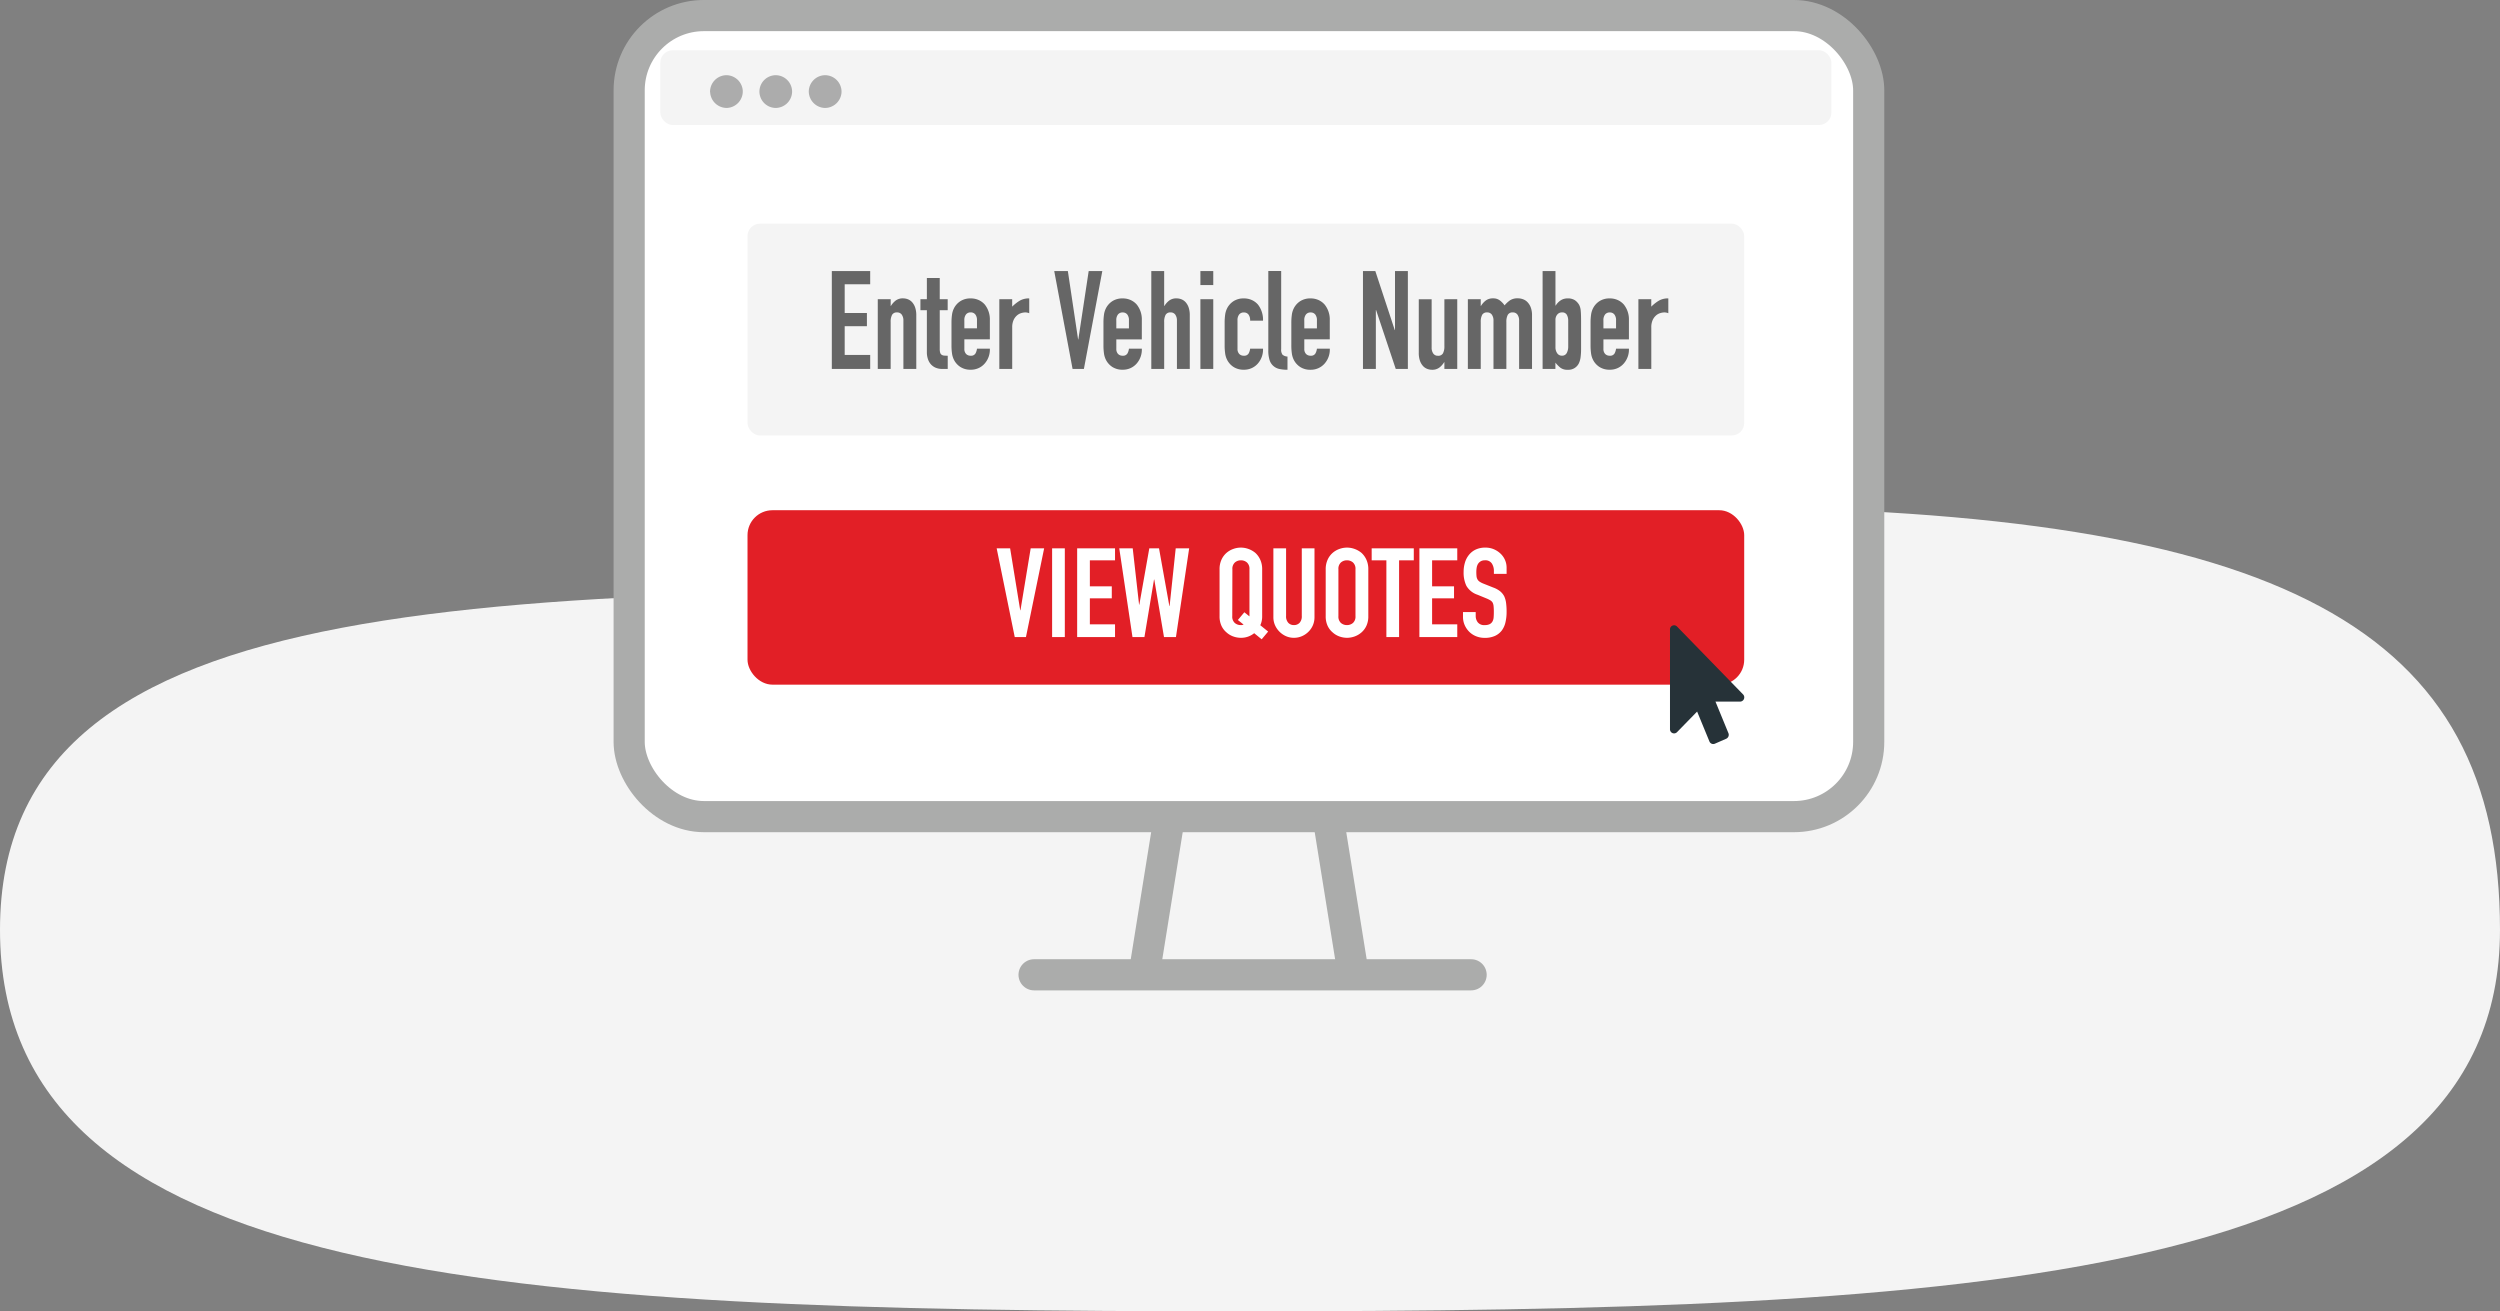
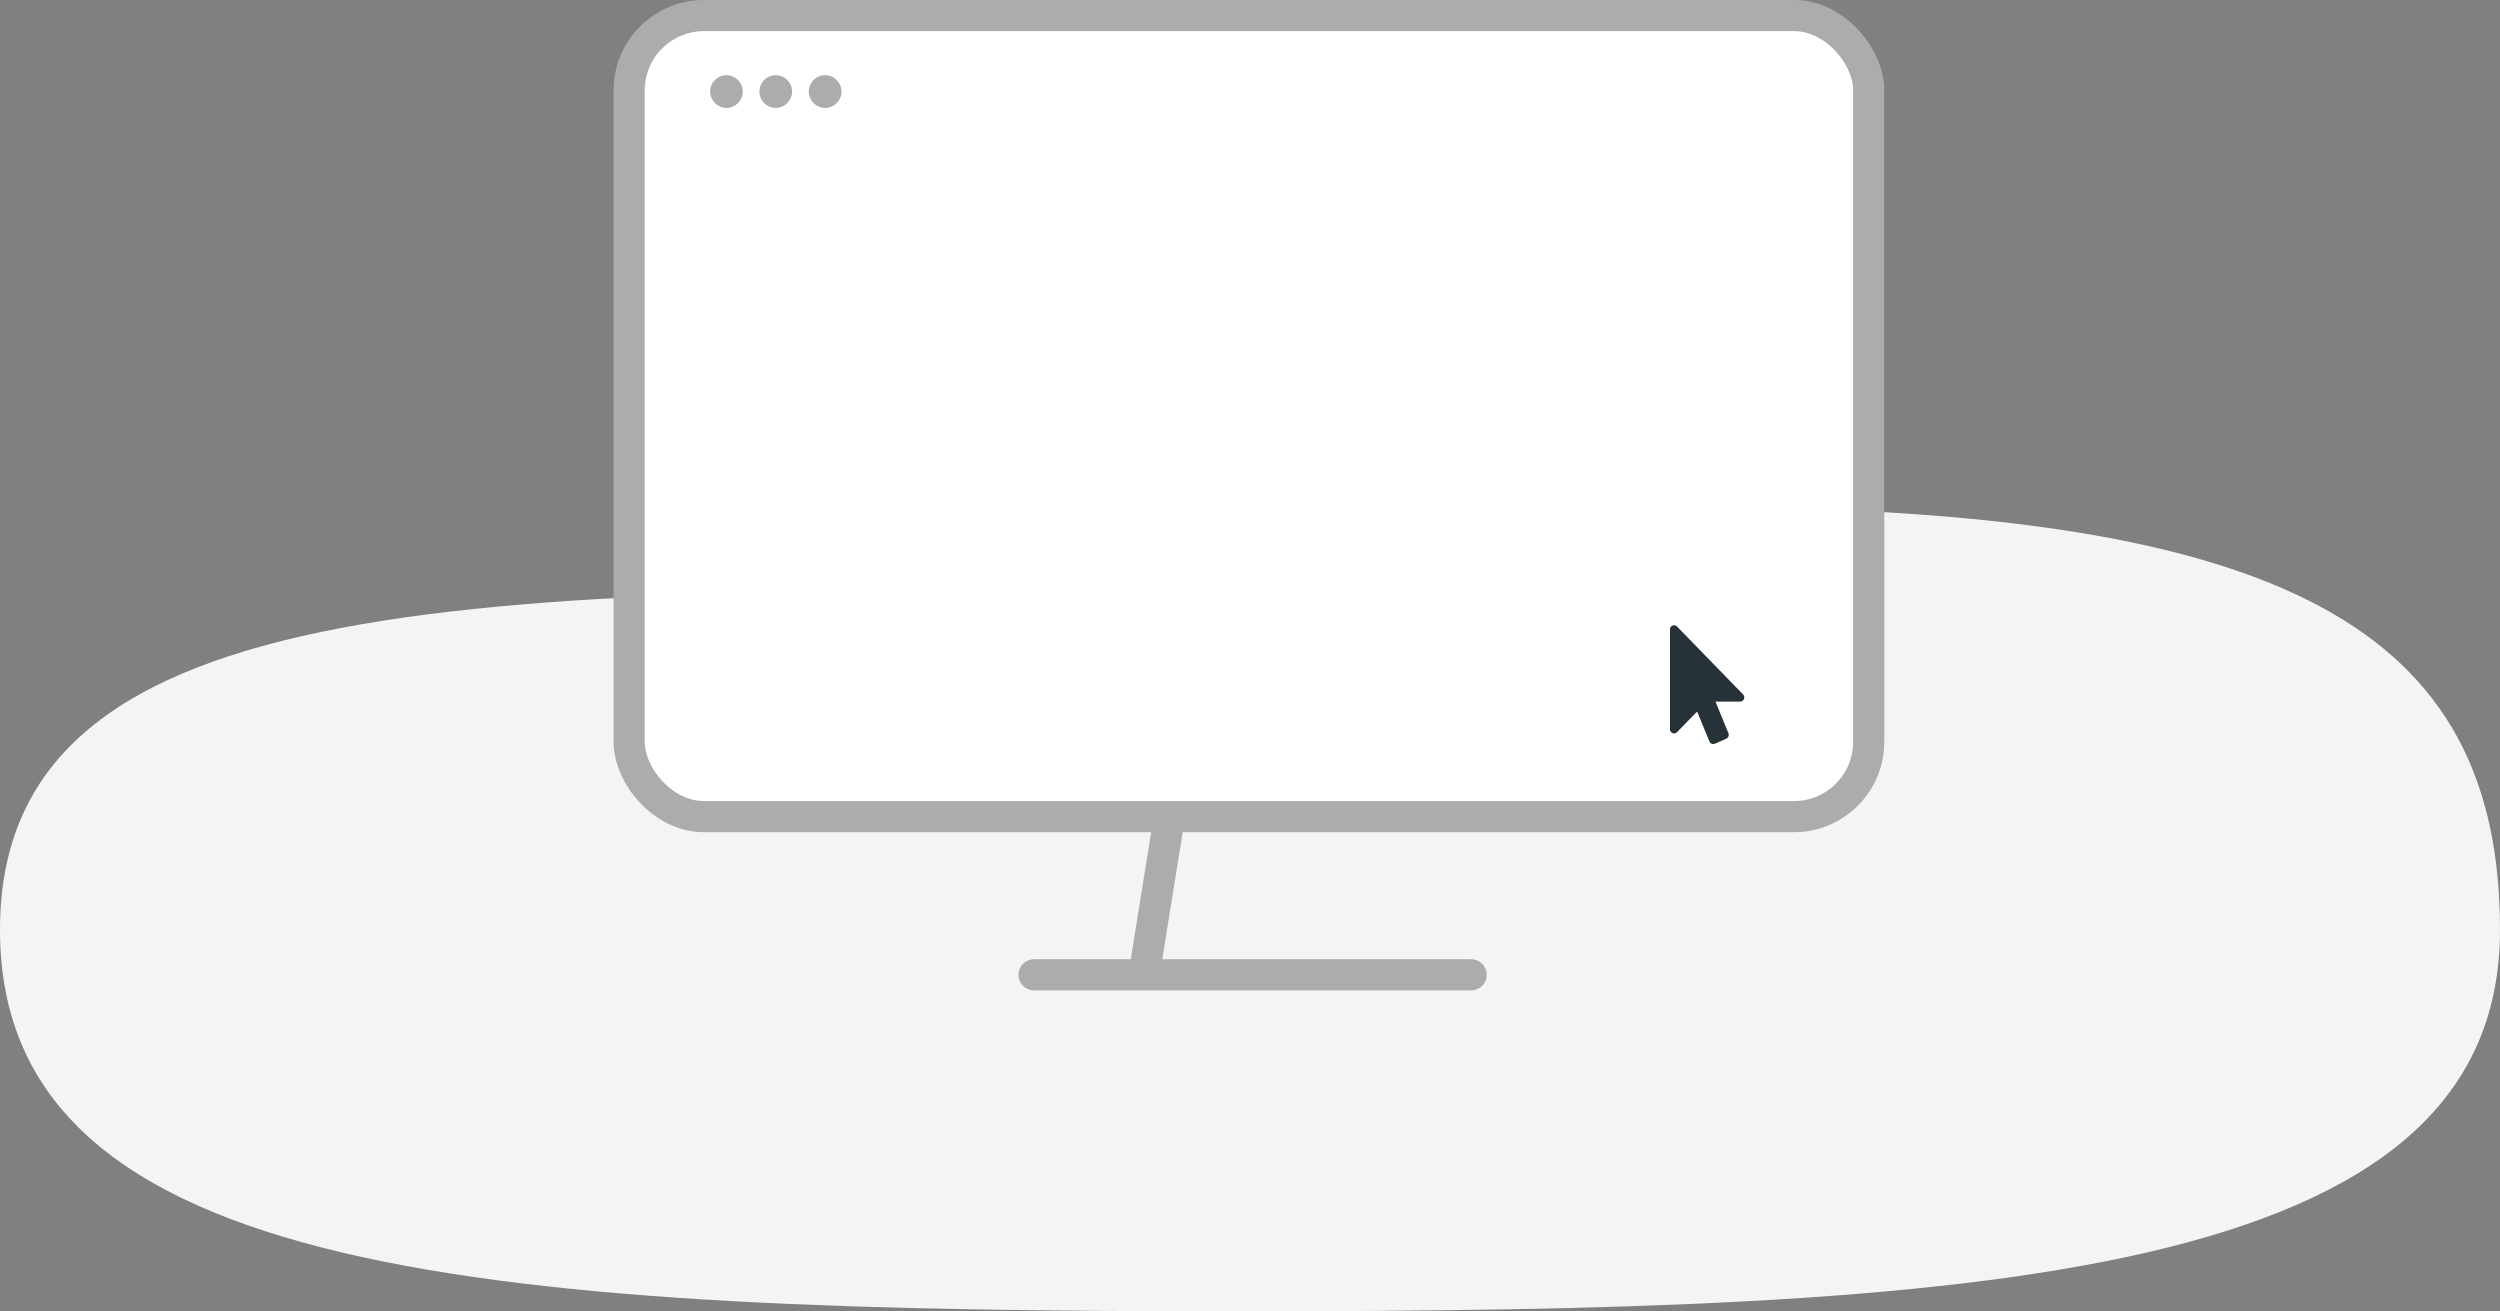
<svg xmlns="http://www.w3.org/2000/svg" width="200.665" height="105.255" viewBox="0 0 200.665 105.255">
  <rect x="0" y="0" width="200.665" height="105.255" fill="#808080" stroke="none" />
  <g id="Group_161776" data-name="Group 161776" transform="translate(-1166 -1198.046)">
    <path id="Path_21743" data-name="Path 21743" d="M107.5,62.769c8.431,0,29.98-6.684,37.854-6.634,46.033.295,63.38,9.724,63.38,33.95,0,28.235-41.864,30.619-101.235,30.619S8.07,118.32,8.07,90.085,48.129,62.769,107.5,62.769Z" transform="translate(1157.93 1182.597)" fill="#f4f4f4" />
    <rect id="Rectangle_13341" data-name="Rectangle 13341" width="99.494" height="64.297" rx="6" transform="translate(1216.5 1199.296)" fill="#fff" stroke="#abacab" stroke-miterlimit="10" stroke-width="2.5" />
    <g id="Group_161765" data-name="Group 161765" transform="translate(1249 1264.042)">
      <line id="Line_42285" data-name="Line 42285" x1="1.868" y2="11.624" transform="translate(8.926)" fill="none" stroke="#abacab" stroke-linecap="round" stroke-miterlimit="10" stroke-width="2.5" />
-       <line id="Line_42286" data-name="Line 42286" x2="1.868" y2="11.624" transform="translate(23.664)" fill="none" stroke="#abacab" stroke-linecap="round" stroke-miterlimit="10" stroke-width="2.5" />
      <line id="Line_42287" data-name="Line 42287" x2="35.081" transform="translate(0 12.247)" fill="none" stroke="#abacab" stroke-linecap="round" stroke-miterlimit="10" stroke-width="2.5" />
    </g>
-     <rect id="Rectangle_13343" data-name="Rectangle 13343" width="94" height="6" rx="1" transform="translate(1219 1202.08)" fill="#f4f4f4" />
    <path id="Union_106" data-name="Union 106" d="M23965.193-1552.37a1.333,1.333,0,0,1-1.275-1.353,1.325,1.325,0,0,1,1.354-1.275,1.328,1.328,0,0,1,1.275,1.353,1.333,1.333,0,0,1-1.311,1.276Zm-9.2-1.275a1.33,1.33,0,0,1,1.273-1.353,1.327,1.327,0,0,1,1.354,1.275,1.329,1.329,0,0,1-1.27,1.353h-.041A1.333,1.333,0,0,1,23956-1553.646Zm5.25,1.275a1.319,1.319,0,0,1-1.287-1.335,1.318,1.318,0,0,1,1.33-1.293,1.324,1.324,0,0,1,1.293,1.335,1.328,1.328,0,0,1-1.314,1.293Z" transform="translate(-22733 2759.08)" fill="#acacac" stroke="rgba(0,0,0,0)" stroke-miterlimit="10" stroke-width="1" />
-     <rect id="Rectangle_13348" data-name="Rectangle 13348" width="80" height="14" rx="2" transform="translate(1226 1239)" fill="#e21f26" />
    <g id="Group_161775" data-name="Group 161775" transform="translate(3 2)">
-       <rect id="Rectangle_13346" data-name="Rectangle 13346" width="80" height="17" rx="1" transform="translate(1223 1214)" fill="#f4f4f4" />
-       <path id="Path_30584" data-name="Path 30584" d="M.576-.686V-8.544h3.08v1.06H1.609v2.307H3.393v1.06H1.609v2.307H3.656V-.686Zm3.688,0v-5.6H5.3v.541h.02a1.546,1.546,0,0,1,.39-.436.944.944,0,0,1,.583-.171,1.1,1.1,0,0,1,.385.072.885.885,0,0,1,.344.237,1.215,1.215,0,0,1,.243.425,1.927,1.927,0,0,1,.091.635V-.686H6.321V-4.56a.8.8,0,0,0-.132-.486.44.44,0,0,0-.375-.177.424.424,0,0,0-.405.2,1.193,1.193,0,0,0-.111.574V-.686Zm3.941-5.6v-1.7H9.238v1.7h.638V-5.4H9.238v3.1a1.055,1.055,0,0,0,.035.309.3.3,0,0,0,.117.166.414.414,0,0,0,.2.066q.117.011.289.011v1.06H9.451a1.3,1.3,0,0,1-.593-.121,1.083,1.083,0,0,1-.38-.309,1.253,1.253,0,0,1-.208-.425A1.711,1.711,0,0,1,8.205-2V-5.4H7.688v-.883Zm5.056,3.223H11.214V-2.3a.569.569,0,0,0,.137.408.487.487,0,0,0,.37.143.4.4,0,0,0,.39-.188,1.072,1.072,0,0,0,.117-.375h1.033a1.694,1.694,0,0,1-.415,1.192,1.457,1.457,0,0,1-.486.364,1.491,1.491,0,0,1-.638.132,1.482,1.482,0,0,1-.826-.221,1.471,1.471,0,0,1-.522-.585,1.624,1.624,0,0,1-.152-.508,4.515,4.515,0,0,1-.041-.629V-4.405a4.515,4.515,0,0,1,.041-.629,1.624,1.624,0,0,1,.152-.508,1.471,1.471,0,0,1,.522-.585,1.482,1.482,0,0,1,.826-.221,1.525,1.525,0,0,1,.643.132,1.443,1.443,0,0,1,.491.364A1.908,1.908,0,0,1,13.261-4.6Zm-2.047-.883h1.013v-.64a.723.723,0,0,0-.137-.48.461.461,0,0,0-.37-.16.461.461,0,0,0-.37.16.723.723,0,0,0-.137.48ZM14.02-.686v-5.6h1.033v.6a3.158,3.158,0,0,1,.618-.486,1.471,1.471,0,0,1,.75-.177v1.192a.779.779,0,0,0-.314-.066,1.139,1.139,0,0,0-.35.061.89.89,0,0,0-.339.2,1.057,1.057,0,0,0-.263.375,1.434,1.434,0,0,0-.1.574V-.686Zm8.267-7.858L20.809-.686H19.9L18.428-8.544h1.094l.821,5.485h.02l.831-5.485Zm3.171,5.485H23.412V-2.3a.569.569,0,0,0,.137.408.487.487,0,0,0,.37.143.4.4,0,0,0,.39-.188,1.072,1.072,0,0,0,.117-.375h1.033a1.694,1.694,0,0,1-.415,1.192,1.457,1.457,0,0,1-.486.364,1.491,1.491,0,0,1-.638.132,1.482,1.482,0,0,1-.826-.221,1.471,1.471,0,0,1-.522-.585,1.624,1.624,0,0,1-.152-.508,4.515,4.515,0,0,1-.041-.629V-4.405a4.515,4.515,0,0,1,.041-.629,1.624,1.624,0,0,1,.152-.508,1.471,1.471,0,0,1,.522-.585,1.482,1.482,0,0,1,.826-.221,1.525,1.525,0,0,1,.643.132,1.443,1.443,0,0,1,.491.364A1.908,1.908,0,0,1,25.459-4.6Zm-2.047-.883h1.013v-.64a.723.723,0,0,0-.137-.48.461.461,0,0,0-.37-.16.461.461,0,0,0-.37.16.723.723,0,0,0-.137.48ZM26.219-.686V-8.544h1.033v2.8h.02a1.546,1.546,0,0,1,.39-.436.944.944,0,0,1,.583-.171,1.1,1.1,0,0,1,.385.072.885.885,0,0,1,.344.237,1.215,1.215,0,0,1,.243.425,1.927,1.927,0,0,1,.091.635V-.686H28.276V-4.56a.8.8,0,0,0-.132-.486.44.44,0,0,0-.375-.177.424.424,0,0,0-.405.2,1.193,1.193,0,0,0-.111.574V-.686Zm3.941,0v-5.6h1.033v5.6Zm0-6.732V-8.544h1.033v1.126ZM33.139-2.3a.569.569,0,0,0,.137.408.487.487,0,0,0,.37.143.4.4,0,0,0,.39-.188,1.072,1.072,0,0,0,.117-.375h1.033a1.693,1.693,0,0,1-.415,1.192,1.457,1.457,0,0,1-.486.364,1.491,1.491,0,0,1-.638.132,1.482,1.482,0,0,1-.826-.221,1.471,1.471,0,0,1-.522-.585,1.624,1.624,0,0,1-.152-.508,4.516,4.516,0,0,1-.041-.629V-4.405a4.516,4.516,0,0,1,.041-.629,1.624,1.624,0,0,1,.152-.508,1.471,1.471,0,0,1,.522-.585,1.482,1.482,0,0,1,.826-.221,1.525,1.525,0,0,1,.643.132,1.443,1.443,0,0,1,.491.364,1.977,1.977,0,0,1,.405,1.291H34.152a.763.763,0,0,0-.137-.5.461.461,0,0,0-.37-.16.461.461,0,0,0-.37.16.723.723,0,0,0-.137.48Zm2.472-6.247h1.033v6.28a.659.659,0,0,0,.106.436.638.638,0,0,0,.4.149V-.62a3.062,3.062,0,0,1-.638-.061,1.065,1.065,0,0,1-.486-.237,1.026,1.026,0,0,1-.309-.469,2.475,2.475,0,0,1-.106-.8Zm4.934,5.485H38.5V-2.3a.569.569,0,0,0,.137.408.487.487,0,0,0,.37.143.4.4,0,0,0,.39-.188,1.072,1.072,0,0,0,.117-.375h1.033a1.694,1.694,0,0,1-.415,1.192,1.457,1.457,0,0,1-.486.364A1.491,1.491,0,0,1,39-.62a1.482,1.482,0,0,1-.826-.221,1.471,1.471,0,0,1-.522-.585,1.624,1.624,0,0,1-.152-.508,4.514,4.514,0,0,1-.041-.629V-4.405a4.514,4.514,0,0,1,.041-.629,1.624,1.624,0,0,1,.152-.508,1.471,1.471,0,0,1,.522-.585A1.482,1.482,0,0,1,39-6.348a1.525,1.525,0,0,1,.643.132,1.443,1.443,0,0,1,.491.364A1.908,1.908,0,0,1,40.545-4.6ZM38.5-3.942h1.013v-.64a.723.723,0,0,0-.137-.48.461.461,0,0,0-.37-.16.461.461,0,0,0-.37.16.723.723,0,0,0-.137.48ZM43.209-.686V-8.544H44.2l1.56,4.735h.02V-8.544h1.033V-.686h-.973L44.263-5.41h-.02V-.686Zm7.568-5.6v5.6H49.744v-.541h-.02a1.546,1.546,0,0,1-.39.436.944.944,0,0,1-.583.171,1.1,1.1,0,0,1-.385-.072.885.885,0,0,1-.344-.237,1.215,1.215,0,0,1-.243-.425,1.927,1.927,0,0,1-.091-.635V-6.281h1.033v3.874a.8.8,0,0,0,.132.486.44.44,0,0,0,.375.177.424.424,0,0,0,.405-.2,1.193,1.193,0,0,0,.111-.574V-6.281Zm.851,5.6v-5.6h1.033v.541h.02a1.546,1.546,0,0,1,.39-.436.944.944,0,0,1,.583-.171.869.869,0,0,1,.557.177,1.737,1.737,0,0,1,.365.386,2.237,2.237,0,0,1,.426-.4,1.1,1.1,0,0,1,.648-.166,1.18,1.18,0,0,1,.4.072.952.952,0,0,1,.365.237,1.246,1.246,0,0,1,.263.425,1.75,1.75,0,0,1,.1.635V-.686H55.742V-4.56a.8.8,0,0,0-.132-.486.44.44,0,0,0-.375-.177.424.424,0,0,0-.405.2,1.193,1.193,0,0,0-.111.574V-.686H53.685V-4.56a.8.8,0,0,0-.132-.486.44.44,0,0,0-.375-.177.424.424,0,0,0-.405.2,1.193,1.193,0,0,0-.111.574V-.686Zm6,0V-8.544H58.66v2.77h.02a1.3,1.3,0,0,1,.41-.425,1,1,0,0,1,.542-.149,1.015,1.015,0,0,1,.583.143,1.158,1.158,0,0,1,.339.364,1.183,1.183,0,0,1,.132.464q.03.287.03.894v2.13a5.329,5.329,0,0,1-.041.739,1.594,1.594,0,0,1-.132.464.926.926,0,0,1-.9.53.909.909,0,0,1-.588-.166,2.649,2.649,0,0,1-.4-.408v.508ZM59.683-4.56a.968.968,0,0,0-.106-.464.412.412,0,0,0-.4-.2.467.467,0,0,0-.37.171.645.645,0,0,0-.147.436v2.174a.828.828,0,0,0,.142.5.443.443,0,0,0,.375.193.413.413,0,0,0,.385-.21,1.094,1.094,0,0,0,.122-.552Zm4.873,1.5H62.51V-2.3a.569.569,0,0,0,.137.408.487.487,0,0,0,.37.143.4.4,0,0,0,.39-.188,1.072,1.072,0,0,0,.116-.375h1.033a1.694,1.694,0,0,1-.415,1.192,1.457,1.457,0,0,1-.486.364,1.491,1.491,0,0,1-.638.132,1.482,1.482,0,0,1-.826-.221,1.471,1.471,0,0,1-.522-.585,1.623,1.623,0,0,1-.152-.508,4.516,4.516,0,0,1-.041-.629V-4.405a4.516,4.516,0,0,1,.041-.629,1.623,1.623,0,0,1,.152-.508,1.471,1.471,0,0,1,.522-.585,1.482,1.482,0,0,1,.826-.221,1.525,1.525,0,0,1,.643.132,1.443,1.443,0,0,1,.491.364A1.908,1.908,0,0,1,64.556-4.6ZM62.51-3.942h1.013v-.64a.723.723,0,0,0-.137-.48.461.461,0,0,0-.37-.16.461.461,0,0,0-.37.16.723.723,0,0,0-.137.48ZM65.316-.686v-5.6H66.35v.6a3.158,3.158,0,0,1,.618-.486,1.471,1.471,0,0,1,.75-.177v1.192a.779.779,0,0,0-.314-.066,1.139,1.139,0,0,0-.35.061.89.89,0,0,0-.339.2,1.057,1.057,0,0,0-.263.375,1.434,1.434,0,0,0-.1.574V-.686Z" transform="translate(1229.191 1226.346)" fill="#666" />
-     </g>
+       </g>
    <path id="Icon_awesome-mouse-pointer" data-name="Icon awesome-mouse-pointer" d="M5.626,6.128H3.651L4.691,8.66a.346.346,0,0,1-.176.447l-.915.4a.329.329,0,0,1-.434-.181l-.988-2.4L.564,8.58A.329.329,0,0,1,0,8.341v-8A.329.329,0,0,1,.564.1l5.3,5.447A.341.341,0,0,1,5.626,6.128Z" transform="translate(1300.043 1248.234)" fill="#263238" />
    <path id="Path_30585" data-name="Path 30585" d="M3.94-7.12,2.48,0h-.9L.13-7.12H1.21l.81,4.97h.02l.82-4.97ZM4.58,0V-7.12H5.6V0ZM6.59,0V-7.12H9.63v.96H7.61v2.09H9.37v.96H7.61v2.09H9.63V0Zm8.99-7.12L14.52,0h-.96l-.78-4.62h-.02L11.99,0h-.96L9.97-7.12h1.08l.51,4.52h.02l.8-4.52h.78l.83,4.63h.02l.49-4.63Zm3.46,5.44a.678.678,0,0,0,.2.545.723.723,0,0,0,.485.175A.5.5,0,0,0,19.95-1l-.46-.37.52-.62.41.33V-5.44a.678.678,0,0,0-.2-.545.723.723,0,0,0-.485-.175.723.723,0,0,0-.485.175.678.678,0,0,0-.2.545ZM18.02-5.44a1.819,1.819,0,0,1,.15-.76,1.606,1.606,0,0,1,.4-.55,1.691,1.691,0,0,1,.545-.32,1.8,1.8,0,0,1,.615-.11,1.8,1.8,0,0,1,.615.11,1.813,1.813,0,0,1,.555.32,1.675,1.675,0,0,1,.39.55,1.819,1.819,0,0,1,.15.76v3.76a1.659,1.659,0,0,1-.15.73l.63.51L21.4.18l-.6-.49a1.657,1.657,0,0,1-1.07.37,1.8,1.8,0,0,1-.615-.11,1.6,1.6,0,0,1-.545-.33,1.527,1.527,0,0,1-.4-.53,1.8,1.8,0,0,1-.15-.77Zm7.62-1.68V-1.6a1.636,1.636,0,0,1-.125.645,1.643,1.643,0,0,1-.355.525,1.7,1.7,0,0,1-.53.36,1.592,1.592,0,0,1-.64.13,1.557,1.557,0,0,1-.635-.13,1.714,1.714,0,0,1-.525-.36,1.714,1.714,0,0,1-.36-.525,1.582,1.582,0,0,1-.13-.645V-7.12h1.02V-1.7a.764.764,0,0,0,.18.56.611.611,0,0,0,.45.18.611.611,0,0,0,.45-.18.764.764,0,0,0,.18-.56V-7.12Zm.9,1.68a1.819,1.819,0,0,1,.15-.76,1.606,1.606,0,0,1,.4-.55,1.691,1.691,0,0,1,.545-.32,1.8,1.8,0,0,1,.615-.11,1.8,1.8,0,0,1,.615.11,1.813,1.813,0,0,1,.555.32,1.675,1.675,0,0,1,.39.55,1.819,1.819,0,0,1,.15.76v3.76a1.8,1.8,0,0,1-.15.77,1.589,1.589,0,0,1-.39.53,1.715,1.715,0,0,1-.555.33,1.8,1.8,0,0,1-.615.11,1.8,1.8,0,0,1-.615-.11,1.6,1.6,0,0,1-.545-.33,1.527,1.527,0,0,1-.4-.53,1.8,1.8,0,0,1-.15-.77Zm1.02,3.76a.678.678,0,0,0,.2.545.723.723,0,0,0,.485.175.723.723,0,0,0,.485-.175.678.678,0,0,0,.2-.545V-5.44a.678.678,0,0,0-.2-.545.723.723,0,0,0-.485-.175.723.723,0,0,0-.485.175.678.678,0,0,0-.2.545ZM31.41,0V-6.16H30.23v-.96h3.38v.96H32.43V0Zm2.65,0V-7.12H37.1v.96H35.08v2.09h1.76v.96H35.08v2.09H37.1V0Zm7-5.07H40.04V-5.3a1.089,1.089,0,0,0-.165-.605.61.61,0,0,0-.555-.255.642.642,0,0,0-.34.08.671.671,0,0,0-.21.2.846.846,0,0,0-.11.3,1.926,1.926,0,0,0-.03.345,3.38,3.38,0,0,0,.015.35.664.664,0,0,0,.075.25.556.556,0,0,0,.175.19,1.608,1.608,0,0,0,.315.16l.78.31a1.934,1.934,0,0,1,.55.3,1.318,1.318,0,0,1,.33.405,1.893,1.893,0,0,1,.15.545,5.394,5.394,0,0,1,.04.7,3.665,3.665,0,0,1-.09.835,1.759,1.759,0,0,1-.29.655,1.44,1.44,0,0,1-.55.44,1.94,1.94,0,0,1-.83.16,1.816,1.816,0,0,1-.69-.13,1.641,1.641,0,0,1-.55-.36,1.752,1.752,0,0,1-.365-.535,1.625,1.625,0,0,1-.135-.665v-.38h1.02v.32a.833.833,0,0,0,.165.5A.643.643,0,0,0,39.3-.96a.9.9,0,0,0,.4-.075.538.538,0,0,0,.225-.215.79.79,0,0,0,.095-.335q.015-.195.015-.435a4.311,4.311,0,0,0-.02-.46.792.792,0,0,0-.08-.29.562.562,0,0,0-.185-.18,2.37,2.37,0,0,0-.305-.15l-.73-.3a1.617,1.617,0,0,1-.885-.715A2.46,2.46,0,0,1,37.61-5.23a2.587,2.587,0,0,1,.11-.76,1.729,1.729,0,0,1,.33-.62,1.512,1.512,0,0,1,.535-.415,1.786,1.786,0,0,1,.775-.155,1.692,1.692,0,0,1,.695.14,1.79,1.79,0,0,1,.545.37,1.545,1.545,0,0,1,.46,1.1Z" transform="translate(1245.869 1249.18)" fill="#fff" />
  </g>
</svg>